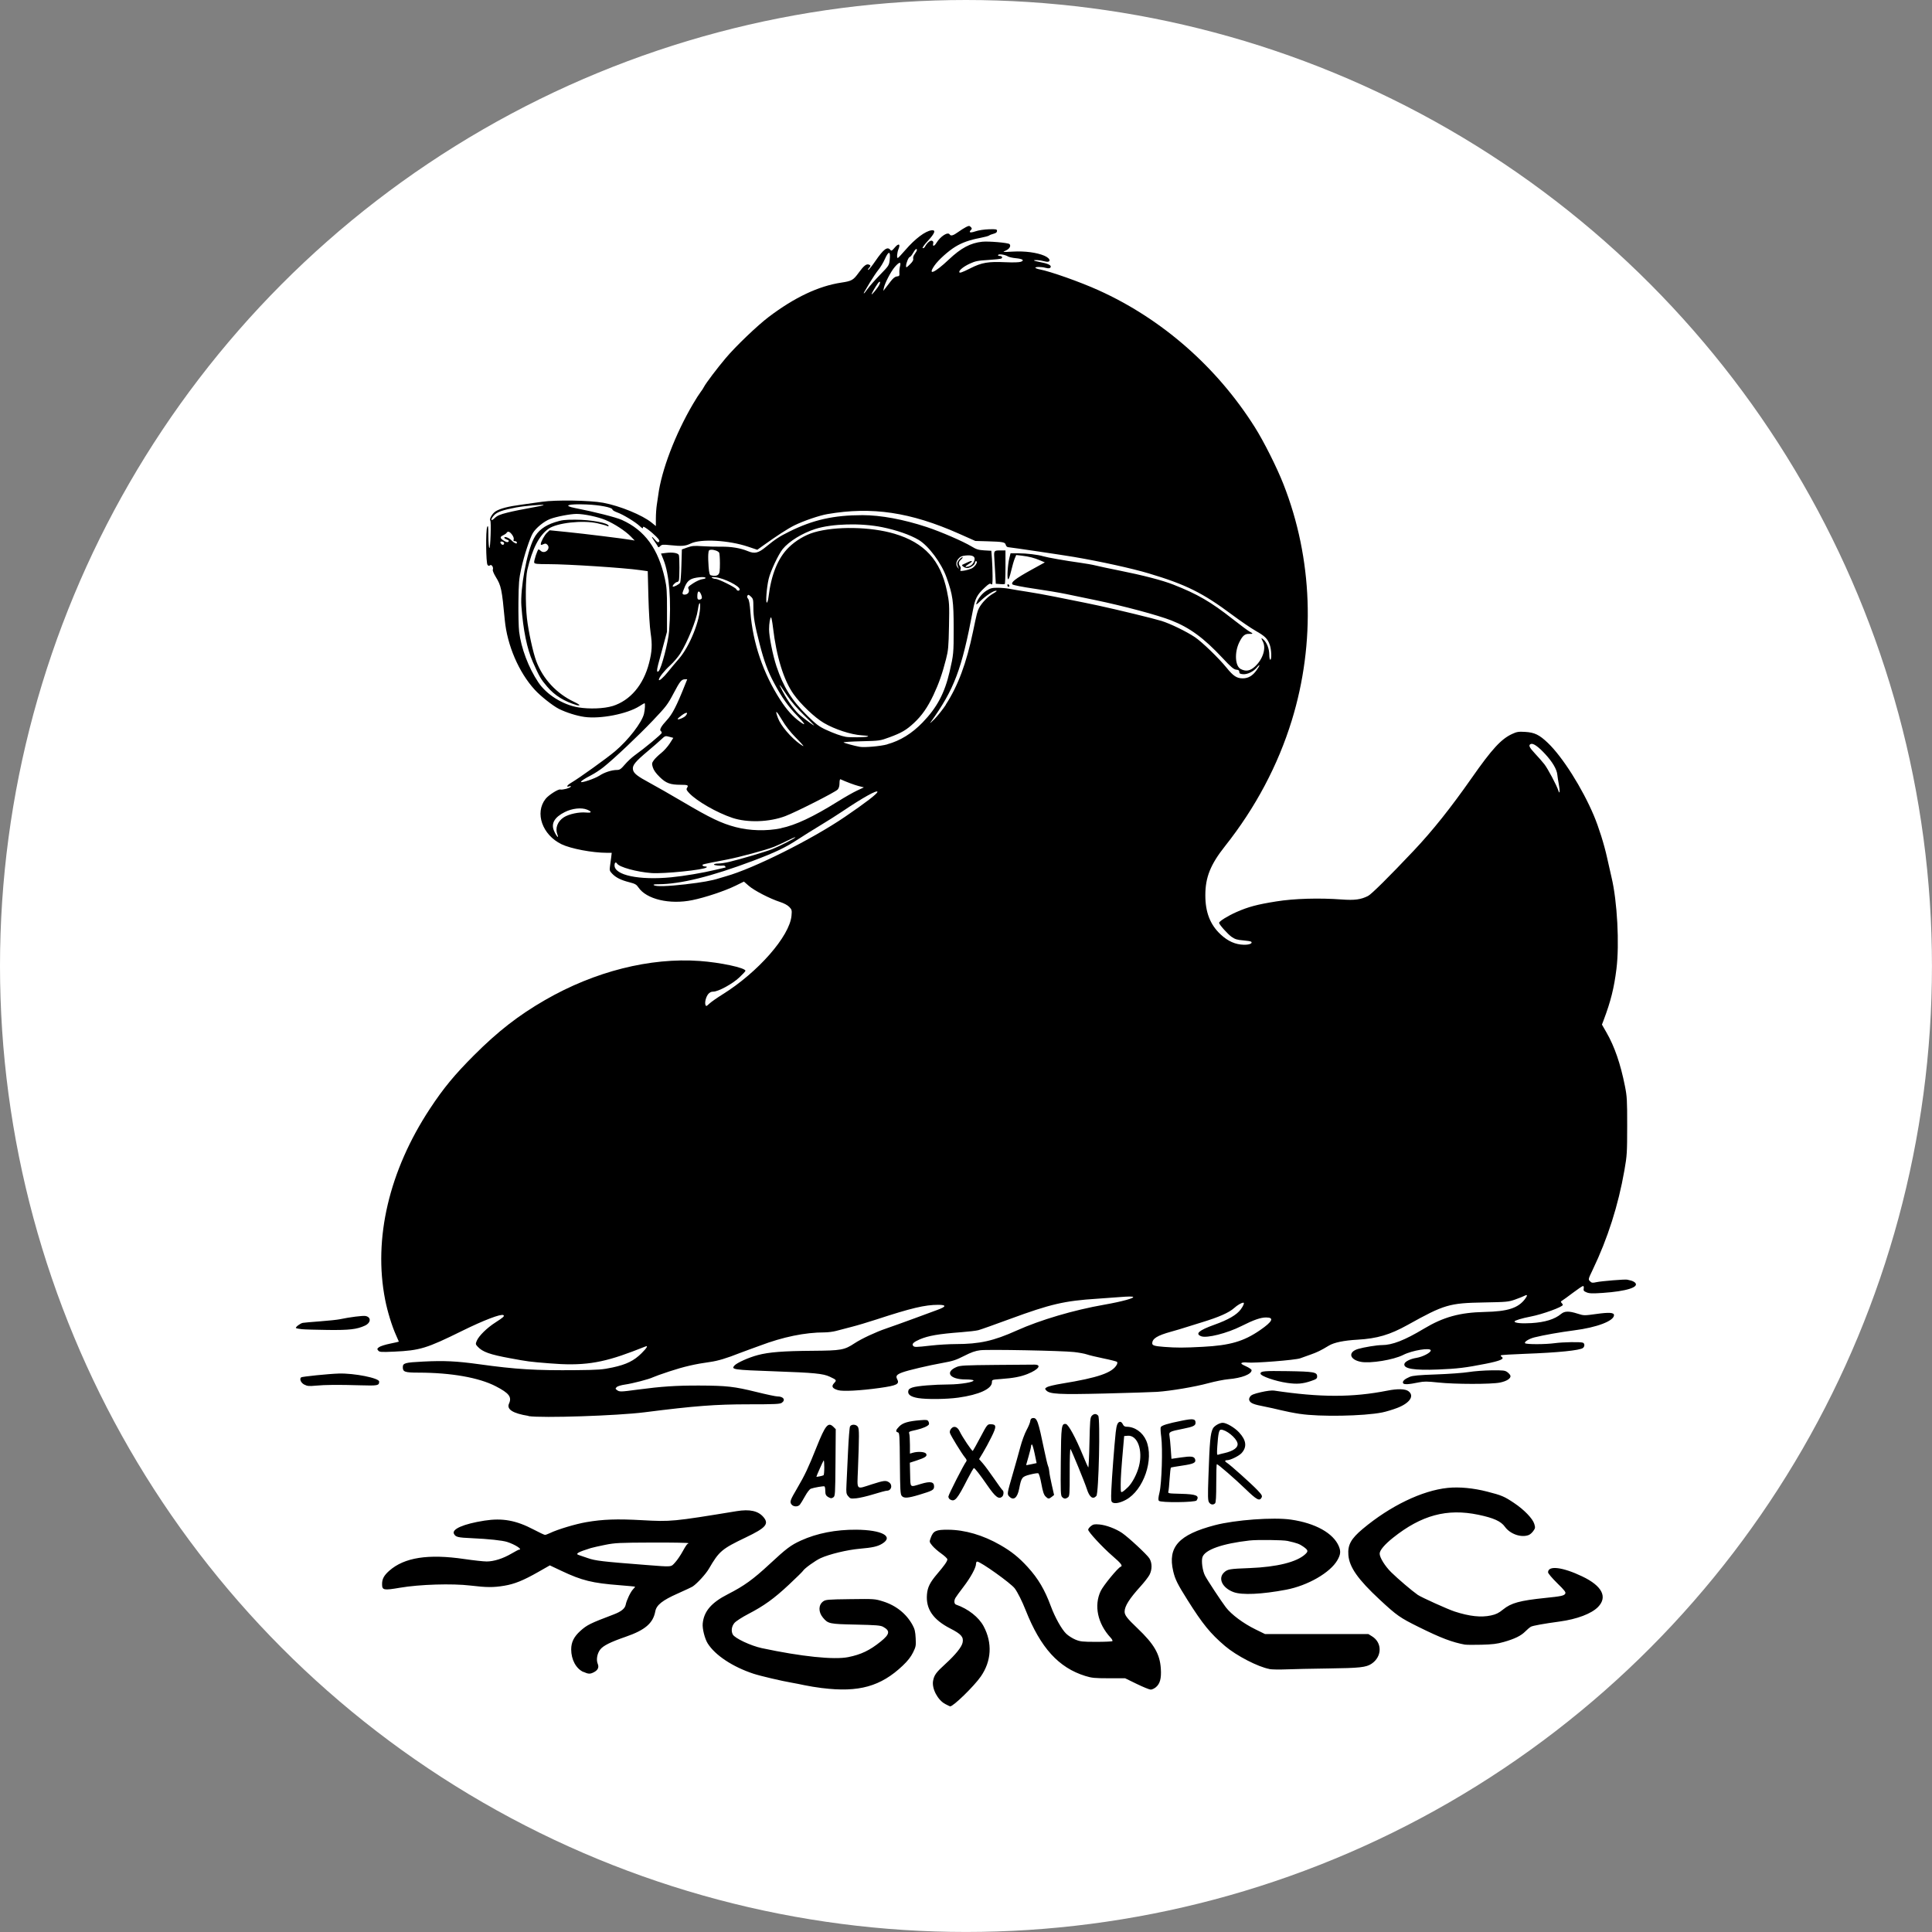
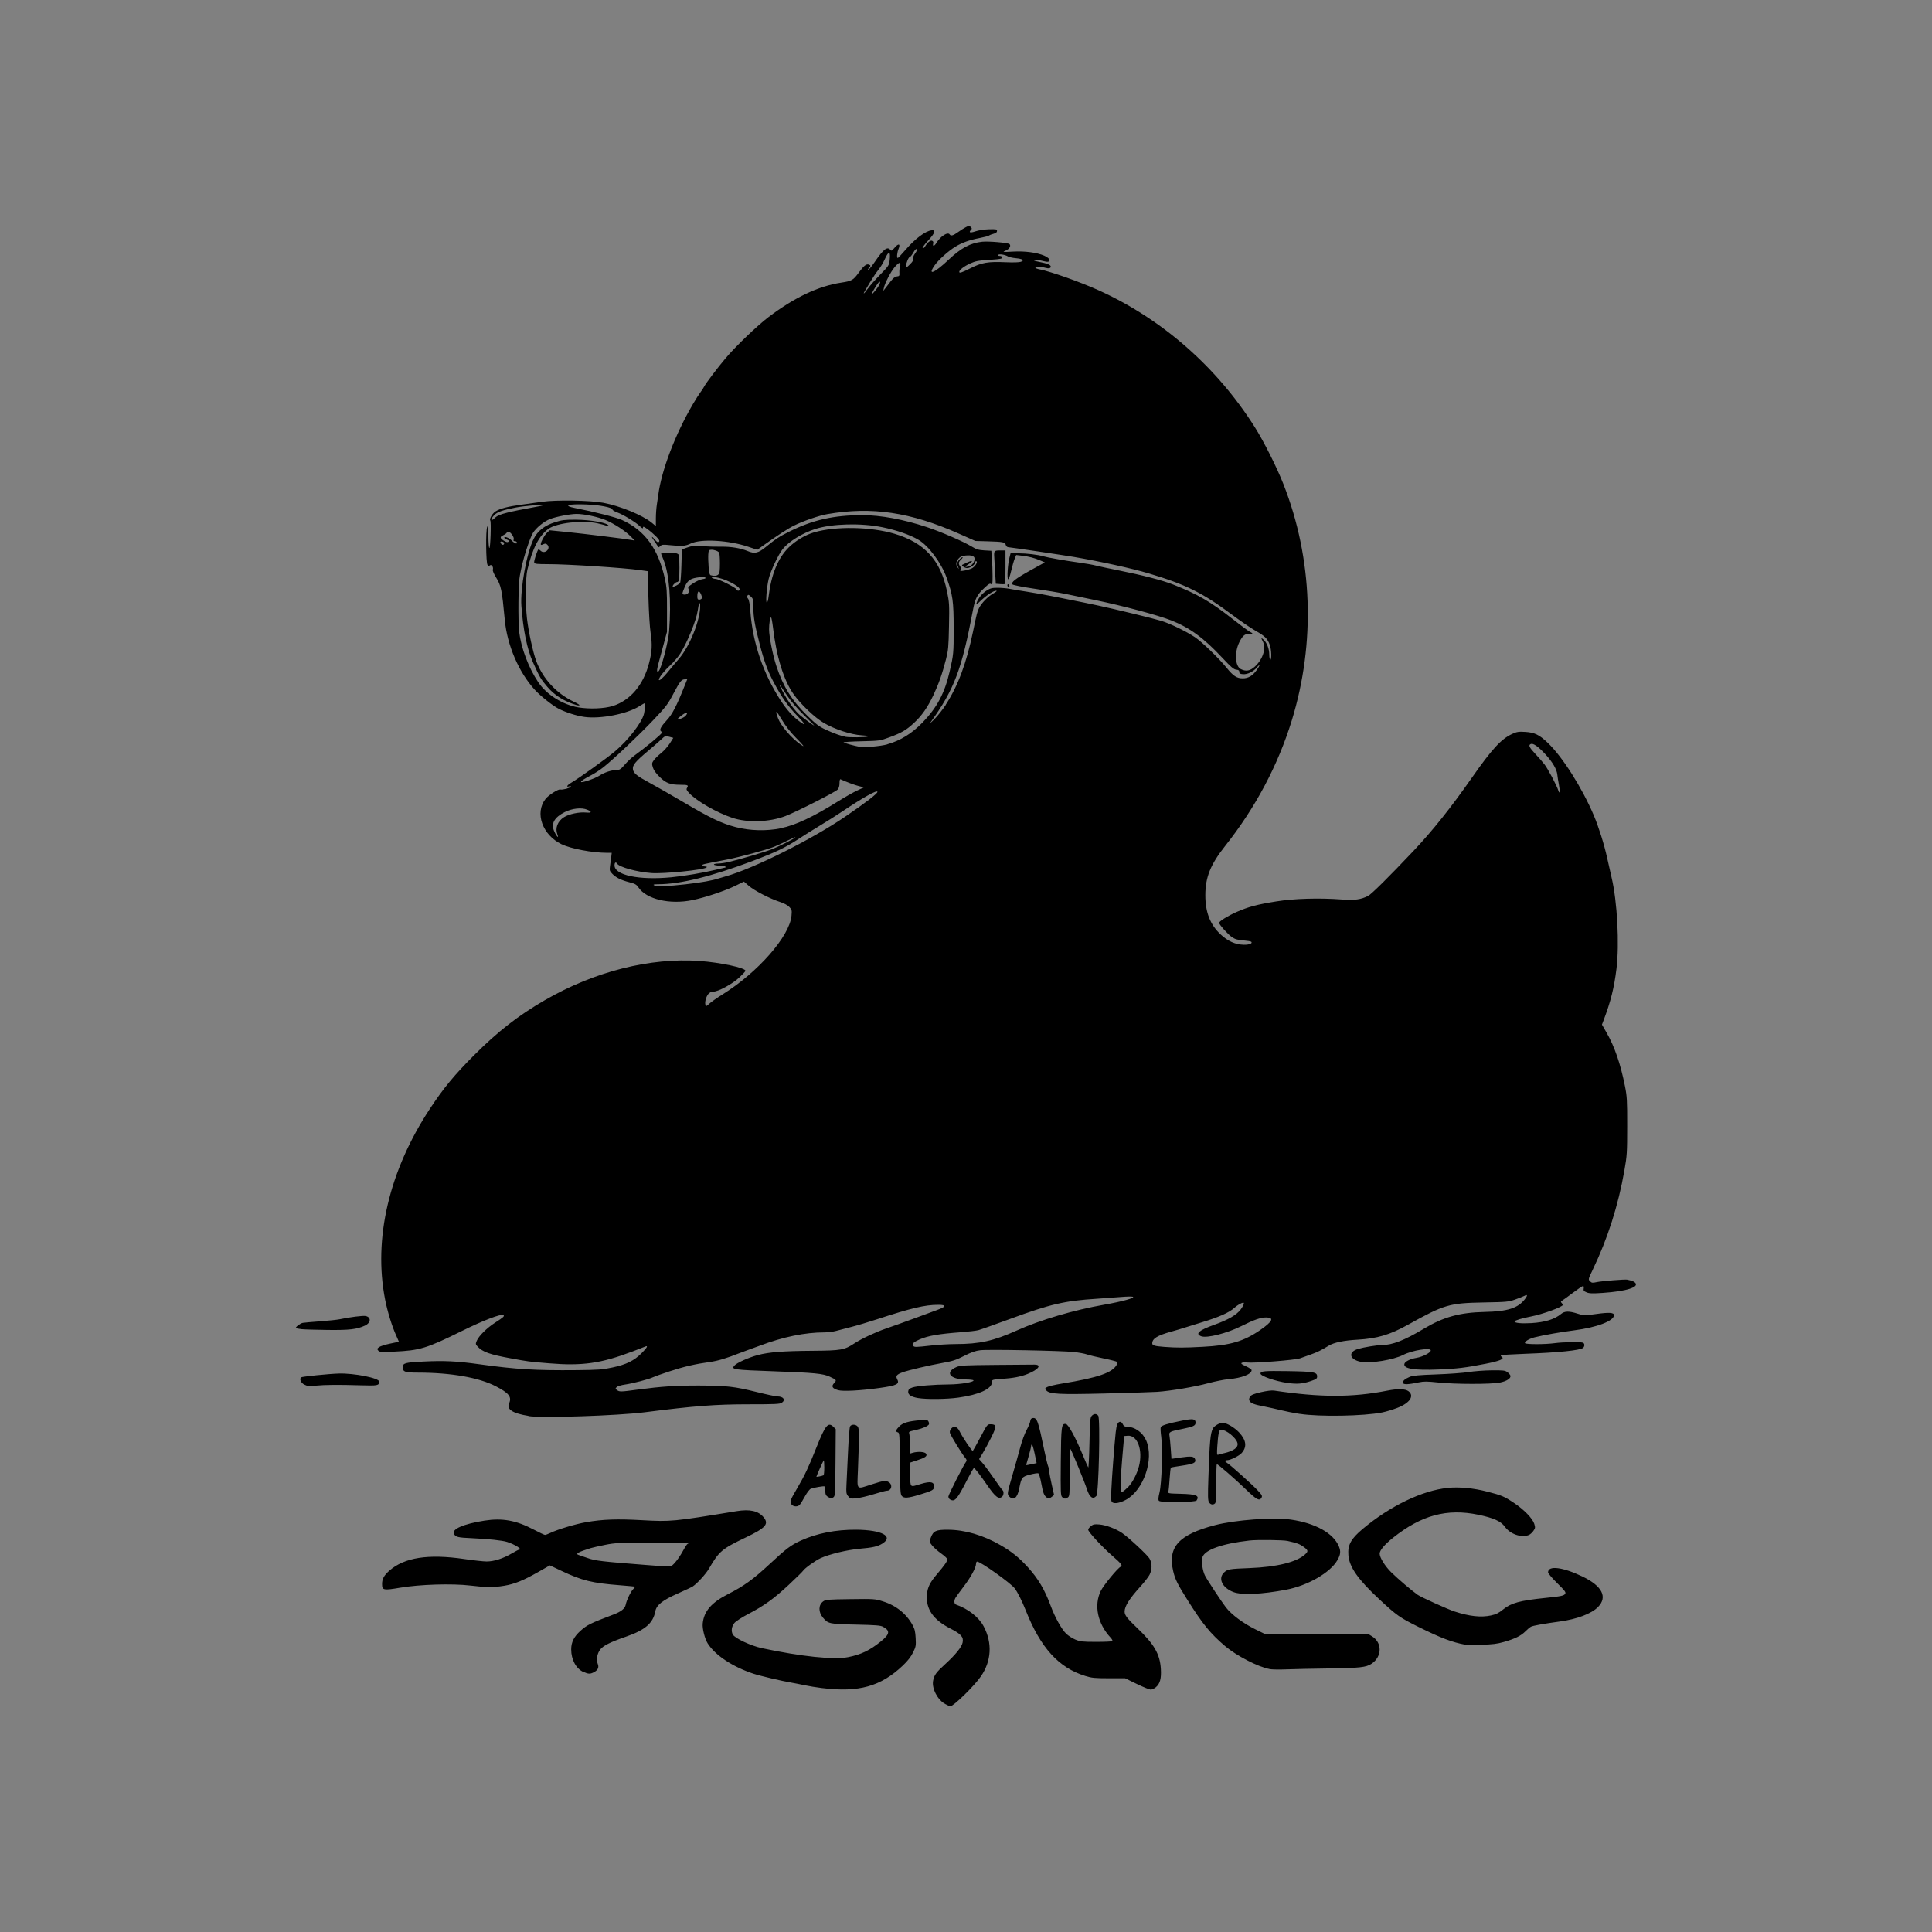
<svg xmlns="http://www.w3.org/2000/svg" xmlns:ns1="http://www.inkscape.org/namespaces/inkscape" xmlns:ns2="http://sodipodi.sourceforge.net/DTD/sodipodi-0.dtd" width="52.917mm" height="52.917mm" viewBox="0 0 52.917 52.917" version="1.1" id="svg8" ns1:version="0.92.4 (5da689c313, 2019-01-14)" ns2:docname="agnec_logo_footer.svg">
  <rect x="0" y="0" width="52.917" height="52.917" fill="#808080" stroke="none" />
  <defs id="defs2" />
  <ns2:namedview id="base" pagecolor="#ffffff" bordercolor="#666666" borderopacity="1.0" ns1:pageopacity="0.0" ns1:pageshadow="2" ns1:zoom="0.16" ns1:cx="123.71012" ns1:cy="1830.8524" ns1:document-units="mm" ns1:current-layer="layer1" showgrid="false" ns1:window-width="1920" ns1:window-height="1017" ns1:window-x="1358" ns1:window-y="-8" ns1:window-maximized="1" ns1:snap-object-midpoints="true" />
  <g ns1:label="Layer 1" ns1:groupmode="layer" id="layer1" transform="translate(-303.644,-448.038)">
-     <circle style="opacity:1;fill:#ffffff;fill-opacity:1;stroke:none;stroke-width:0.212;stroke-miterlimit:4;stroke-dasharray:none;stroke-opacity:1" id="path816" cx="330.102" cy="474.496" r="26.458" />
    <path style="fill:#000000;stroke-width:0.027" d="m 329.536,494.712 c -0.208,-0.109 -0.374,-0.425 -0.335,-0.636 0.03,-0.159 0.081,-0.23 0.335,-0.461 0.28,-0.256 0.447,-0.463 0.473,-0.585 0.033,-0.154 -0.036,-0.234 -0.335,-0.387 -0.472,-0.242 -0.673,-0.534 -0.641,-0.93 0.016,-0.201 0.082,-0.333 0.284,-0.57 0.198,-0.232 0.275,-0.343 0.275,-0.395 0,-0.023 -0.075,-0.093 -0.166,-0.158 -0.091,-0.064 -0.203,-0.162 -0.248,-0.218 -0.081,-0.101 -0.082,-0.103 -0.041,-0.214 0.069,-0.19 0.142,-0.224 0.477,-0.221 0.46,0.003 0.953,0.147 1.424,0.417 0.308,0.176 0.513,0.341 0.754,0.605 0.288,0.316 0.468,0.621 0.634,1.072 0.112,0.303 0.296,0.634 0.421,0.754 0.057,0.055 0.17,0.127 0.251,0.161 0.133,0.055 0.192,0.062 0.571,0.062 0.232,4.1e-4 0.432,-0.009 0.443,-0.02 0.011,-0.011 -0.01,-0.054 -0.048,-0.094 -0.356,-0.384 -0.462,-0.879 -0.272,-1.278 0.073,-0.153 0.473,-0.64 0.548,-0.666 0.063,-0.022 0.009,-0.093 -0.221,-0.291 -0.275,-0.237 -0.67,-0.663 -0.67,-0.723 0,-0.021 0.033,-0.065 0.074,-0.098 0.063,-0.05 0.098,-0.057 0.236,-0.045 0.18,0.016 0.451,0.118 0.62,0.234 0.181,0.125 0.682,0.591 0.747,0.695 0.077,0.125 0.078,0.306 0.002,0.451 -0.031,0.059 -0.14,0.199 -0.241,0.311 -0.311,0.343 -0.44,0.547 -0.44,0.697 0,0.096 0.069,0.186 0.347,0.45 0.463,0.441 0.619,0.71 0.645,1.113 0.017,0.266 -0.022,0.411 -0.135,0.506 -0.043,0.036 -0.107,0.066 -0.142,0.066 -0.035,0 -0.207,-0.07 -0.382,-0.155 l -0.318,-0.155 -0.445,-5.1e-4 c -0.388,-4.1e-4 -0.471,-0.008 -0.647,-0.063 -0.73,-0.226 -1.226,-0.772 -1.632,-1.798 -0.1,-0.253 -0.221,-0.493 -0.3,-0.6 -0.107,-0.143 -0.937,-0.735 -1.03,-0.735 -0.017,0 -0.031,0.027 -0.031,0.061 -2e-5,0.105 -0.147,0.375 -0.346,0.634 -0.105,0.137 -0.204,0.273 -0.219,0.302 -0.043,0.079 -0.034,0.164 0.019,0.182 0.331,0.115 0.622,0.344 0.755,0.594 0.243,0.457 0.215,0.951 -0.077,1.373 -0.185,0.267 -0.752,0.82 -0.841,0.82 -0.006,0 -0.064,-0.028 -0.129,-0.062 z m -3.369,-0.437 c -0.156,-0.019 -0.374,-0.055 -0.485,-0.079 -0.111,-0.024 -0.272,-0.056 -0.356,-0.07 -0.265,-0.045 -0.863,-0.185 -1.046,-0.246 -0.569,-0.188 -1.048,-0.505 -1.252,-0.829 -0.08,-0.127 -0.15,-0.403 -0.137,-0.542 0.032,-0.338 0.237,-0.577 0.694,-0.809 0.437,-0.223 0.686,-0.402 1.134,-0.818 0.468,-0.435 0.585,-0.523 0.864,-0.65 0.438,-0.199 0.954,-0.3 1.516,-0.296 0.703,0.006 1.033,0.184 0.708,0.383 -0.126,0.077 -0.262,0.108 -0.621,0.139 -0.337,0.03 -0.824,0.147 -1.065,0.257 -0.147,0.067 -0.447,0.284 -0.484,0.349 -0.012,0.021 -0.185,0.191 -0.385,0.378 -0.407,0.381 -0.683,0.58 -1.119,0.806 -0.163,0.085 -0.33,0.193 -0.371,0.24 -0.079,0.091 -0.098,0.222 -0.047,0.318 0.056,0.104 0.493,0.309 0.795,0.374 1.079,0.23 1.977,0.324 2.366,0.246 0.354,-0.071 0.588,-0.183 0.891,-0.427 0.251,-0.202 0.265,-0.295 0.062,-0.405 -0.069,-0.037 -0.197,-0.047 -0.744,-0.059 -0.725,-0.015 -0.759,-0.022 -0.9,-0.19 -0.129,-0.153 -0.127,-0.347 0.004,-0.444 0.068,-0.05 0.124,-0.055 0.744,-0.063 0.658,-0.009 0.675,-0.007 0.894,0.061 0.358,0.111 0.643,0.339 0.812,0.649 0.059,0.107 0.076,0.18 0.085,0.358 0.011,0.208 0.006,0.235 -0.073,0.395 -0.058,0.118 -0.145,0.229 -0.28,0.357 -0.601,0.571 -1.206,0.74 -2.205,0.616 z m -6.544,-0.442 c -0.201,-0.091 -0.334,-0.338 -0.334,-0.618 0,-0.197 0.075,-0.348 0.25,-0.506 0.183,-0.165 0.271,-0.208 0.909,-0.45 0.21,-0.079 0.314,-0.163 0.334,-0.269 0.024,-0.124 0.135,-0.356 0.205,-0.426 0.032,-0.032 0.054,-0.062 0.05,-0.067 -0.005,-0.005 -0.191,-0.022 -0.414,-0.04 -0.755,-0.058 -1.038,-0.127 -1.604,-0.395 l -0.315,-0.149 -0.316,0.18 c -0.409,0.233 -0.652,0.332 -0.935,0.378 -0.295,0.049 -0.479,0.048 -0.921,-0.005 -0.504,-0.06 -1.392,-0.033 -1.931,0.059 -0.452,0.077 -0.492,0.069 -0.492,-0.1 0,-0.141 0.052,-0.237 0.199,-0.367 0.412,-0.362 1.064,-0.464 2.053,-0.319 0.252,0.037 0.527,0.067 0.611,0.067 0.197,4.1e-4 0.448,-0.079 0.68,-0.215 0.102,-0.06 0.196,-0.109 0.209,-0.109 0.109,0 -0.113,-0.143 -0.327,-0.211 -0.132,-0.042 -0.512,-0.082 -0.957,-0.102 -0.395,-0.017 -0.452,-0.031 -0.499,-0.119 -0.069,-0.129 0.262,-0.273 0.836,-0.363 0.49,-0.076 0.866,-0.008 1.345,0.244 0.153,0.081 0.294,0.147 0.312,0.147 0.018,0 0.081,-0.023 0.139,-0.051 0.21,-0.101 0.698,-0.247 0.993,-0.298 0.45,-0.078 0.838,-0.092 1.524,-0.054 0.793,0.044 0.847,0.039 2.592,-0.247 0.362,-0.059 0.592,-0.008 0.737,0.164 0.157,0.187 0.064,0.293 -0.484,0.555 -0.657,0.314 -0.732,0.377 -1.011,0.857 -0.085,0.146 -0.318,0.401 -0.442,0.485 -0.03,0.02 -0.216,0.108 -0.415,0.196 -0.417,0.185 -0.58,0.314 -0.612,0.487 -0.059,0.323 -0.279,0.513 -0.807,0.695 -0.425,0.147 -0.621,0.245 -0.703,0.353 -0.083,0.109 -0.112,0.278 -0.067,0.388 0.041,0.098 0.006,0.174 -0.106,0.232 -0.102,0.053 -0.151,0.051 -0.287,-0.011 z m 2.515,-3.003 c 0.058,-0.063 0.152,-0.203 0.21,-0.31 0.058,-0.107 0.116,-0.195 0.128,-0.195 0.012,0 0.022,-0.009 0.022,-0.02 0,-0.011 -0.446,-0.019 -0.991,-0.017 -0.902,0.003 -1.018,0.009 -1.288,0.063 -0.163,0.033 -0.339,0.072 -0.391,0.088 -0.352,0.109 -0.437,0.158 -0.331,0.191 0.027,0.008 0.139,0.047 0.249,0.085 0.206,0.072 0.394,0.094 1.592,0.187 0.734,0.057 0.678,0.062 0.799,-0.071 z m 16.274,2.921 c -0.311,-0.057 -0.902,-0.363 -1.214,-0.628 -0.403,-0.344 -0.611,-0.598 -1.029,-1.262 -0.274,-0.435 -0.339,-0.566 -0.391,-0.788 -0.155,-0.664 0.15,-1.001 1.142,-1.261 0.554,-0.145 1.604,-0.222 2.085,-0.152 0.669,0.097 1.159,0.371 1.31,0.731 0.057,0.137 0.048,0.227 -0.041,0.381 -0.196,0.341 -0.81,0.695 -1.404,0.808 -0.666,0.126 -1.21,0.151 -1.44,0.065 -0.308,-0.115 -0.433,-0.376 -0.258,-0.539 0.096,-0.089 0.147,-0.098 0.7,-0.119 0.747,-0.029 1.29,-0.164 1.521,-0.378 0.091,-0.084 0.083,-0.114 -0.055,-0.211 -0.102,-0.072 -0.169,-0.096 -0.427,-0.154 -0.123,-0.028 -0.834,-0.036 -1.045,-0.012 -0.746,0.085 -1.22,0.253 -1.287,0.456 -0.035,0.105 0.002,0.376 0.07,0.506 0.066,0.128 0.444,0.701 0.571,0.868 0.153,0.199 0.479,0.442 0.813,0.605 l 0.259,0.127 1.416,3.1e-4 1.416,3.1e-4 0.1,0.062 c 0.284,0.175 0.276,0.559 -0.015,0.752 -0.148,0.098 -0.324,0.117 -1.178,0.128 -0.452,0.006 -0.974,0.017 -1.16,0.025 -0.185,0.008 -0.392,0.004 -0.459,-0.008 z m 5.367,-0.665 c -0.357,-0.065 -0.664,-0.181 -1.276,-0.484 -0.515,-0.255 -0.601,-0.315 -1.07,-0.751 -0.595,-0.553 -0.83,-0.888 -0.857,-1.218 -0.022,-0.28 0.07,-0.448 0.393,-0.719 0.752,-0.629 1.628,-1.052 2.329,-1.123 0.314,-0.032 0.706,0.005 1.084,0.103 0.394,0.101 0.462,0.13 0.73,0.309 0.275,0.183 0.512,0.428 0.556,0.575 0.03,0.1 0.028,0.118 -0.028,0.195 -0.033,0.047 -0.09,0.097 -0.127,0.11 -0.206,0.078 -0.506,-0.027 -0.65,-0.227 -0.109,-0.152 -0.307,-0.241 -0.726,-0.329 -0.86,-0.179 -1.56,0.01 -2.337,0.629 -0.233,0.186 -0.368,0.346 -0.367,0.437 3e-4,0.107 0.148,0.344 0.317,0.51 0.184,0.181 0.569,0.509 0.726,0.618 0.096,0.067 0.818,0.393 1.006,0.455 0.411,0.134 0.727,0.168 1,0.109 0.139,-0.03 0.21,-0.065 0.331,-0.163 0.219,-0.179 0.46,-0.245 1.151,-0.316 0.439,-0.045 0.517,-0.061 0.55,-0.115 0.025,-0.04 -0.007,-0.084 -0.22,-0.292 -0.137,-0.135 -0.249,-0.267 -0.249,-0.295 0,-0.194 0.398,-0.146 0.939,0.113 0.541,0.259 0.697,0.561 0.431,0.835 -0.18,0.185 -0.576,0.335 -1.056,0.4 -0.428,0.058 -0.727,0.112 -0.782,0.141 -0.032,0.017 -0.101,0.075 -0.154,0.129 -0.117,0.119 -0.289,0.204 -0.592,0.29 -0.181,0.052 -0.309,0.067 -0.607,0.075 -0.208,0.005 -0.408,0.004 -0.445,-0.003 z m -18.458,-3.844 c -0.05,-0.071 -0.035,-0.114 0.156,-0.439 0.21,-0.358 0.308,-0.564 0.53,-1.122 0.245,-0.614 0.321,-0.705 0.467,-0.559 l 0.061,0.061 -0.007,0.916 c -0.007,0.879 -0.009,0.918 -0.061,0.952 -0.043,0.029 -0.066,0.029 -0.116,0.003 -0.086,-0.045 -0.102,-0.076 -0.103,-0.192 -2e-4,-0.055 -0.01,-0.105 -0.021,-0.112 -0.024,-0.014 -0.29,0.032 -0.375,0.064 -0.033,0.013 -0.103,0.103 -0.159,0.206 -0.056,0.101 -0.119,0.205 -0.141,0.231 -0.056,0.066 -0.181,0.06 -0.231,-0.01 z m 0.88,-0.797 c 0.011,-0.007 0.02,-0.104 0.02,-0.217 0,-0.113 -0.007,-0.198 -0.017,-0.189 -0.016,0.016 -0.199,0.427 -0.199,0.446 0,0.011 0.167,-0.023 0.196,-0.04 z m 10.557,0.74 c -0.031,-0.05 -0.034,-0.172 -0.016,-0.681 0.034,-0.992 0.053,-1.2 0.122,-1.338 0.037,-0.073 0.184,-0.159 0.271,-0.158 0.102,5.1e-4 0.324,0.131 0.446,0.262 0.201,0.216 0.223,0.401 0.068,0.57 -0.07,0.076 -0.303,0.191 -0.389,0.192 -0.075,3.1e-4 -0.078,0.031 -0.006,0.075 0.092,0.057 0.678,0.583 0.83,0.744 0.123,0.13 0.139,0.159 0.114,0.206 -0.056,0.104 -0.133,0.062 -0.442,-0.237 -0.282,-0.273 -0.751,-0.68 -0.784,-0.68 -0.008,0 -0.015,0.234 -0.015,0.521 0,0.369 -0.009,0.53 -0.032,0.553 -0.051,0.051 -0.125,0.038 -0.166,-0.028 z m 0.407,-1.343 c 0.27,-0.061 0.403,-0.16 0.373,-0.28 -0.036,-0.144 -0.31,-0.366 -0.453,-0.366 -0.052,0 -0.076,0.11 -0.099,0.452 -0.014,0.21 -0.011,0.248 0.021,0.235 0.021,-0.008 0.092,-0.027 0.158,-0.042 z m -3.048,1.349 c -0.042,-0.025 -0.045,-0.064 -0.033,-0.357 0.015,-0.341 0.08,-1.197 0.119,-1.564 0.023,-0.211 0.057,-0.289 0.126,-0.289 0.021,0 0.052,0.03 0.069,0.067 0.021,0.047 0.052,0.068 0.101,0.068 0.227,5.1e-4 0.442,0.152 0.54,0.38 0.22,0.51 -0.071,1.358 -0.556,1.621 -0.155,0.084 -0.301,0.114 -0.366,0.074 z m 0.427,-0.424 c 0.118,-0.121 0.24,-0.355 0.295,-0.565 0.115,-0.443 -0.038,-0.861 -0.307,-0.839 l -0.097,0.008 -0.018,0.202 c -0.061,0.691 -0.077,0.928 -0.077,1.127 3.1e-4,0.214 0.002,0.222 0.053,0.195 0.029,-0.016 0.097,-0.074 0.151,-0.129 z m 0.843,0.379 c -0.023,-0.028 -0.019,-0.085 0.016,-0.231 0.061,-0.252 0.09,-1.203 0.047,-1.522 -0.017,-0.122 -0.023,-0.24 -0.014,-0.263 0.019,-0.049 0.188,-0.102 0.58,-0.18 0.308,-0.062 0.374,-0.052 0.374,0.058 0,0.078 -0.064,0.109 -0.342,0.164 -0.37,0.073 -0.392,0.085 -0.372,0.193 0.009,0.048 0.025,0.21 0.035,0.359 l 0.019,0.271 0.255,-0.037 c 0.288,-0.042 0.367,-0.031 0.393,0.05 0.029,0.093 -0.037,0.126 -0.349,0.172 -0.162,0.024 -0.303,0.048 -0.313,0.055 -0.01,0.006 -0.026,0.142 -0.036,0.302 -0.01,0.16 -0.025,0.317 -0.034,0.349 -0.016,0.057 -0.009,0.058 0.346,0.067 0.42,0.011 0.511,0.05 0.427,0.182 -0.035,0.055 -0.987,0.065 -1.032,0.01 z m -5.72,-0.037 c -0.026,-0.015 -0.047,-0.051 -0.047,-0.08 0,-0.049 0.425,-0.884 0.489,-0.961 0.021,-0.026 0.011,-0.055 -0.037,-0.113 -0.085,-0.102 -0.387,-0.594 -0.409,-0.667 -0.011,-0.036 10e-4,-0.08 0.033,-0.119 0.07,-0.086 0.169,-0.057 0.228,0.065 0.078,0.164 0.346,0.562 0.365,0.544 0.01,-0.01 0.104,-0.178 0.208,-0.374 0.185,-0.35 0.191,-0.356 0.28,-0.356 0.163,0 0.167,0.06 0.022,0.351 -0.07,0.142 -0.175,0.336 -0.233,0.431 l -0.105,0.173 0.102,0.116 c 0.056,0.064 0.195,0.252 0.309,0.418 0.114,0.167 0.219,0.31 0.233,0.319 0.036,0.022 0.032,0.13 -0.007,0.169 -0.092,0.092 -0.187,0.022 -0.412,-0.305 -0.194,-0.282 -0.342,-0.472 -0.366,-0.472 -0.012,0 -0.091,0.137 -0.176,0.303 -0.284,0.557 -0.348,0.632 -0.477,0.557 z m -2.793,-0.091 c -0.052,-0.066 -0.056,-0.098 -0.045,-0.32 0.007,-0.136 0.026,-0.538 0.042,-0.894 0.016,-0.356 0.041,-0.669 0.055,-0.695 0.037,-0.07 0.175,-0.062 0.217,0.013 0.036,0.064 0.036,0.226 -1e-5,1.173 -0.022,0.58 -0.061,0.539 0.384,0.397 0.331,-0.106 0.383,-0.111 0.469,-0.052 0.104,0.073 0.064,0.228 -0.06,0.228 -0.03,0 -0.195,0.044 -0.365,0.097 -0.171,0.053 -0.384,0.103 -0.474,0.111 -0.154,0.014 -0.167,0.01 -0.222,-0.059 z m 4.416,0.011 c -0.067,-0.067 -0.066,-0.071 0.101,-0.646 0.067,-0.23 0.157,-0.551 0.2,-0.713 0.043,-0.162 0.12,-0.37 0.17,-0.462 0.051,-0.092 0.096,-0.202 0.101,-0.244 0.006,-0.053 0.026,-0.079 0.064,-0.085 0.122,-0.017 0.152,0.067 0.324,0.898 0.04,0.193 0.085,0.381 0.101,0.418 0.016,0.037 0.03,0.105 0.033,0.151 0.002,0.046 0.033,0.208 0.068,0.361 l 0.063,0.278 -0.062,0.05 c -0.08,0.064 -0.1,0.063 -0.173,-0.011 -0.045,-0.045 -0.074,-0.132 -0.112,-0.34 -0.031,-0.169 -0.066,-0.285 -0.087,-0.293 -0.02,-0.008 -0.123,0.009 -0.228,0.036 -0.218,0.057 -0.233,0.076 -0.294,0.386 -0.049,0.252 -0.152,0.334 -0.27,0.216 z m 0.616,-0.889 0.131,-0.028 -0.053,-0.255 c -0.029,-0.14 -0.063,-0.255 -0.076,-0.255 -0.012,0 -0.023,0.021 -0.023,0.047 -3.1e-4,0.026 -0.031,0.15 -0.067,0.275 -0.037,0.125 -0.067,0.232 -0.067,0.236 0,0.012 0.013,0.011 0.155,-0.02 z m 0.829,0.901 c -0.04,-0.04 -0.043,-0.14 -0.036,-0.964 0.009,-0.985 0.018,-1.053 0.139,-1.036 0.07,0.01 0.267,0.373 0.467,0.858 0.07,0.171 0.136,0.32 0.146,0.332 0.01,0.012 0.025,-0.289 0.033,-0.669 0.013,-0.609 0.02,-0.697 0.062,-0.743 0.059,-0.065 0.127,-0.067 0.178,-0.005 0.06,0.073 0.014,2.128 -0.05,2.197 -0.097,0.107 -0.189,0.039 -0.263,-0.195 -0.058,-0.182 -0.417,-1.056 -0.447,-1.089 -0.012,-0.013 -0.022,0.271 -0.021,0.632 9.1e-4,0.602 -0.003,0.658 -0.048,0.691 -0.065,0.047 -0.106,0.045 -0.16,-0.009 z m -4.392,-0.031 c -0.038,-0.043 -0.045,-0.155 -0.051,-0.888 -0.006,-0.78 -0.01,-0.841 -0.055,-0.852 -0.071,-0.018 -0.059,-0.066 0.04,-0.165 0.098,-0.098 0.251,-0.142 0.577,-0.168 0.172,-0.014 0.196,-0.01 0.221,0.037 0.015,0.029 0.02,0.065 0.01,0.081 -0.03,0.046 -0.17,0.107 -0.329,0.144 -0.229,0.052 -0.223,0.049 -0.206,0.115 0.009,0.033 0.016,0.168 0.017,0.299 l 4.1e-4,0.239 0.074,-0.022 c 0.141,-0.042 0.335,-0.029 0.368,0.024 0.041,0.066 -0.021,0.109 -0.26,0.187 l -0.185,0.06 0.008,0.325 c 0.01,0.371 -0.017,0.349 0.298,0.255 0.257,-0.077 0.358,-0.057 0.358,0.069 0,0.097 -0.038,0.118 -0.406,0.229 -0.312,0.094 -0.418,0.101 -0.479,0.033 z m -10.226,-2.191 c -0.424,-0.067 -0.603,-0.18 -0.531,-0.337 0.082,-0.181 0.003,-0.285 -0.362,-0.474 -0.459,-0.238 -1.223,-0.373 -2.12,-0.374 -0.37,-4.1e-4 -0.427,-0.02 -0.427,-0.147 0,-0.115 0.058,-0.131 0.561,-0.156 0.569,-0.029 0.915,-0.012 1.529,0.073 1.016,0.141 1.542,0.173 2.67,0.162 0.603,-0.006 0.708,-0.014 0.988,-0.074 0.376,-0.081 0.584,-0.183 0.792,-0.39 0.149,-0.148 0.188,-0.219 0.101,-0.182 -0.026,0.011 -0.184,0.072 -0.352,0.136 -0.861,0.326 -1.373,0.399 -2.285,0.323 -0.566,-0.047 -0.551,-0.045 -1.065,-0.139 -0.555,-0.102 -0.753,-0.172 -0.887,-0.316 -0.06,-0.064 -0.062,-0.075 -0.028,-0.158 0.056,-0.136 0.279,-0.357 0.513,-0.506 0.221,-0.142 0.257,-0.176 0.217,-0.201 -0.066,-0.041 -0.545,0.143 -1.136,0.435 -0.966,0.477 -1.15,0.533 -1.853,0.565 -0.36,0.016 -0.403,0.013 -0.438,-0.029 -0.035,-0.042 -0.032,-0.052 0.023,-0.094 0.034,-0.026 0.17,-0.069 0.302,-0.096 0.132,-0.027 0.24,-0.051 0.24,-0.055 0,-0.003 -0.035,-0.084 -0.078,-0.178 -0.112,-0.249 -0.235,-0.648 -0.298,-0.971 -0.328,-1.672 0.108,-3.531 1.226,-5.229 0.372,-0.565 0.675,-0.932 1.213,-1.47 0.654,-0.654 1.212,-1.087 1.939,-1.507 1.36,-0.785 2.877,-1.168 4.237,-1.071 0.564,0.04 1.254,0.188 1.254,0.269 0,0.014 -0.077,0.097 -0.171,0.185 -0.191,0.178 -0.573,0.386 -0.711,0.386 -0.059,0 -0.101,0.021 -0.14,0.07 -0.062,0.079 -0.099,0.23 -0.072,0.298 0.015,0.039 0.03,0.033 0.104,-0.038 0.048,-0.046 0.208,-0.158 0.357,-0.251 0.976,-0.607 1.843,-1.596 1.894,-2.158 0.014,-0.151 0.009,-0.168 -0.061,-0.241 -0.046,-0.048 -0.145,-0.101 -0.253,-0.136 -0.276,-0.089 -0.707,-0.312 -0.855,-0.441 l -0.134,-0.117 -0.228,0.112 c -0.297,0.145 -0.829,0.323 -1.186,0.396 -0.621,0.127 -1.258,-0.024 -1.477,-0.35 -0.052,-0.078 -0.091,-0.1 -0.248,-0.14 -0.228,-0.058 -0.369,-0.128 -0.47,-0.235 -0.069,-0.072 -0.075,-0.094 -0.06,-0.198 0.01,-0.064 0.024,-0.174 0.033,-0.245 l 0.015,-0.128 -0.131,-3.1e-4 c -0.402,-6.1e-4 -0.989,-0.112 -1.244,-0.235 -0.527,-0.256 -0.739,-0.858 -0.437,-1.242 0.081,-0.103 0.345,-0.272 0.402,-0.257 0.061,0.016 0.263,-0.038 0.287,-0.076 0.012,-0.019 -0.001,-0.023 -0.039,-0.011 -0.098,0.031 -0.063,-0.031 0.057,-0.101 0.216,-0.127 0.967,-0.665 1.195,-0.858 0.367,-0.309 0.738,-0.791 0.794,-1.029 0.028,-0.12 0.036,-0.289 0.015,-0.289 -0.007,0 -0.07,0.037 -0.141,0.082 -0.336,0.213 -1.065,0.355 -1.505,0.294 -0.212,-0.029 -0.504,-0.122 -0.701,-0.221 -0.167,-0.085 -0.5,-0.348 -0.66,-0.523 -0.437,-0.477 -0.756,-1.22 -0.821,-1.911 -0.079,-0.841 -0.099,-0.94 -0.246,-1.178 -0.055,-0.089 -0.091,-0.177 -0.082,-0.2 0.025,-0.064 -0.034,-0.155 -0.077,-0.12 -0.026,0.021 -0.044,0.019 -0.067,-0.01 -0.045,-0.054 -0.053,-0.948 -0.01,-1.041 0.026,-0.056 0.032,-0.013 0.033,0.248 9.1e-4,0.173 0.013,0.322 0.026,0.33 0.029,0.018 0.055,-0.714 0.026,-0.754 -0.032,-0.045 0.057,-0.197 0.149,-0.253 0.122,-0.075 0.34,-0.132 0.678,-0.177 0.163,-0.022 0.43,-0.059 0.593,-0.083 0.38,-0.055 1.308,-0.04 1.672,0.027 0.457,0.085 1.076,0.338 1.328,0.545 l 0.115,0.094 2.1e-4,-0.211 c 10e-5,-0.116 0.012,-0.284 0.026,-0.373 0.014,-0.089 0.032,-0.207 0.039,-0.263 0.086,-0.674 0.463,-1.665 0.95,-2.494 0.08,-0.137 0.173,-0.282 0.206,-0.324 0.033,-0.041 0.077,-0.109 0.098,-0.15 0.049,-0.097 0.364,-0.514 0.596,-0.788 0.272,-0.323 0.866,-0.891 1.175,-1.125 0.709,-0.536 1.365,-0.847 1.991,-0.941 0.285,-0.043 0.326,-0.067 0.473,-0.269 0.142,-0.195 0.212,-0.251 0.282,-0.224 0.053,0.021 0.053,0.035 -0.002,0.096 -0.025,0.027 -0.032,0.049 -0.016,0.049 0.015,0 0.102,-0.108 0.193,-0.241 0.224,-0.327 0.329,-0.406 0.409,-0.31 0.031,0.038 0.045,0.031 0.12,-0.058 0.106,-0.127 0.166,-0.108 0.107,0.034 -0.042,0.101 -0.054,0.253 -0.02,0.249 0.011,-10e-4 0.104,-0.1 0.206,-0.218 0.267,-0.31 0.549,-0.522 0.72,-0.541 0.122,-0.014 0.09,0.081 -0.097,0.283 -0.105,0.113 -0.166,0.199 -0.147,0.205 0.018,0.006 0.044,-0.009 0.058,-0.033 0.063,-0.112 0.149,-0.187 0.196,-0.169 0.032,0.012 0.043,0.037 0.034,0.072 -0.024,0.092 0.028,0.085 0.087,-0.012 0.115,-0.186 0.315,-0.313 0.365,-0.231 0.03,0.048 0.098,0.029 0.226,-0.064 0.069,-0.05 0.166,-0.112 0.216,-0.137 0.083,-0.042 0.095,-0.043 0.134,-0.004 0.033,0.033 0.036,0.05 0.01,0.075 -0.077,0.077 -0.031,0.094 0.117,0.044 0.088,-0.03 0.241,-0.053 0.371,-0.057 0.202,-0.005 0.221,-0.002 0.221,0.046 0,0.037 -0.027,0.059 -0.094,0.077 -0.052,0.013 -0.108,0.035 -0.124,0.049 -0.016,0.013 -0.127,0.043 -0.247,0.066 -0.288,0.055 -0.49,0.126 -0.676,0.24 -0.194,0.118 -0.468,0.365 -0.572,0.516 -0.199,0.289 0.002,0.205 0.392,-0.164 0.335,-0.317 0.594,-0.455 0.917,-0.489 0.175,-0.018 0.709,0.028 0.746,0.065 0.049,0.049 -0.002,0.135 -0.106,0.179 -0.097,0.041 -0.09,0.042 0.21,0.026 0.319,-0.017 0.64,0.025 0.847,0.112 0.198,0.083 0.193,0.212 -0.006,0.152 -0.104,-0.031 -0.296,-0.044 -0.27,-0.018 0.007,0.007 0.079,0.026 0.16,0.041 0.19,0.035 0.295,0.079 0.295,0.122 0,0.049 -0.054,0.062 -0.148,0.035 -0.106,-0.03 -0.291,-0.029 -0.272,10e-4 0.008,0.013 0.059,0.032 0.113,0.042 0.296,0.056 1.111,0.344 1.615,0.572 1.738,0.785 3.241,2.102 4.282,3.752 0.246,0.39 0.601,1.096 0.782,1.557 0.803,2.039 0.885,4.343 0.23,6.473 -0.378,1.229 -0.995,2.392 -1.828,3.443 -0.399,0.503 -0.54,0.854 -0.54,1.345 -7.1e-4,0.465 0.132,0.806 0.416,1.072 0.202,0.189 0.407,0.28 0.641,0.285 0.147,0.003 0.245,-0.038 0.2,-0.083 -0.011,-0.011 -0.111,-0.028 -0.222,-0.037 -0.163,-0.013 -0.223,-0.032 -0.314,-0.095 -0.107,-0.075 -0.344,-0.34 -0.344,-0.385 0,-0.043 0.24,-0.192 0.476,-0.296 0.325,-0.143 0.564,-0.207 1.09,-0.291 0.491,-0.079 1.174,-0.099 1.793,-0.053 0.351,0.026 0.524,0.003 0.721,-0.097 0.092,-0.046 0.583,-0.533 1.247,-1.236 0.521,-0.552 1.01,-1.165 1.593,-1.997 0.556,-0.795 0.808,-1.068 1.111,-1.206 0.126,-0.058 0.174,-0.065 0.352,-0.054 0.257,0.015 0.387,0.078 0.621,0.301 0.4,0.381 0.941,1.235 1.258,1.985 0.136,0.322 0.284,0.792 0.365,1.16 0.044,0.2 0.099,0.443 0.122,0.539 0.156,0.65 0.219,1.826 0.134,2.508 -0.065,0.523 -0.156,0.886 -0.351,1.403 l -0.046,0.121 0.124,0.216 c 0.221,0.384 0.384,0.856 0.506,1.47 0.056,0.281 0.062,0.383 0.061,1.092 -6.1e-4,0.735 -0.005,0.808 -0.076,1.214 -0.168,0.96 -0.458,1.868 -0.867,2.72 -0.126,0.263 -0.127,0.266 -0.075,0.318 0.046,0.046 0.067,0.049 0.179,0.024 0.131,-0.029 0.789,-0.082 0.839,-0.068 0.016,0.005 0.061,0.015 0.101,0.024 0.04,0.009 0.092,0.035 0.116,0.059 0.122,0.122 -0.238,0.236 -0.888,0.28 -0.282,0.019 -0.367,0.016 -0.441,-0.015 -0.077,-0.032 -0.09,-0.049 -0.079,-0.106 0.008,-0.041 5.1e-4,-0.068 -0.019,-0.068 -0.017,0 -0.142,0.084 -0.277,0.186 -0.135,0.102 -0.268,0.199 -0.295,0.214 -0.039,0.022 -0.043,0.035 -0.015,0.062 0.018,0.019 0.034,0.043 0.034,0.055 0,0.055 -0.557,0.258 -0.877,0.319 -0.241,0.046 -0.445,0.108 -0.445,0.135 0,0.043 0.192,0.061 0.461,0.045 0.374,-0.023 0.639,-0.105 0.815,-0.252 0.096,-0.08 0.216,-0.082 0.45,-0.007 0.173,0.055 0.18,0.055 0.514,0.009 0.352,-0.049 0.484,-0.04 0.484,0.032 0,0.158 -0.469,0.337 -1.089,0.416 -0.379,0.049 -0.838,0.13 -1.087,0.192 -0.152,0.038 -0.294,0.126 -0.259,0.161 0.035,0.035 0.555,0.034 0.816,-0.002 0.224,-0.03 0.7,-0.038 0.766,-0.013 0.053,0.02 0.055,0.101 0.004,0.144 -0.081,0.067 -0.681,0.128 -1.588,0.161 -0.353,0.013 -0.65,0.031 -0.66,0.041 -0.01,0.01 -3e-4,0.029 0.021,0.043 0.087,0.054 -0.046,0.111 -0.436,0.188 -0.55,0.109 -0.783,0.137 -1.305,0.158 -0.658,0.026 -0.95,-0.021 -0.925,-0.151 0.013,-0.066 0.159,-0.14 0.332,-0.168 0.17,-0.028 0.391,-0.142 0.391,-0.203 0,-0.086 -0.508,-0.004 -0.756,0.123 -0.265,0.135 -0.897,0.238 -1.157,0.189 -0.314,-0.06 -0.361,-0.268 -0.079,-0.353 0.157,-0.047 0.517,-0.106 0.65,-0.106 0.288,0 0.622,-0.13 1.154,-0.449 0.536,-0.321 0.982,-0.444 1.666,-0.459 0.628,-0.013 0.912,-0.104 1.101,-0.351 0.079,-0.104 0.073,-0.137 -0.016,-0.089 -0.033,0.018 -0.146,0.062 -0.252,0.1 -0.181,0.064 -0.232,0.069 -0.853,0.08 -0.953,0.017 -1.085,0.056 -2.09,0.615 -0.489,0.272 -0.837,0.374 -1.376,0.405 -0.371,0.021 -0.642,0.077 -0.782,0.162 -0.215,0.131 -0.327,0.185 -0.499,0.245 -0.096,0.034 -0.226,0.08 -0.288,0.103 -0.128,0.048 -1.274,0.138 -1.452,0.115 -0.06,-0.008 -0.126,-0.003 -0.148,0.01 -0.03,0.018 -10e-4,0.041 0.115,0.093 0.085,0.038 0.155,0.086 0.155,0.107 0,0.111 -0.271,0.216 -0.634,0.247 -0.119,0.01 -0.367,0.06 -0.553,0.11 -0.362,0.099 -1.03,0.212 -1.403,0.237 -0.126,0.008 -0.766,0.029 -1.423,0.045 -1.27,0.031 -1.52,0.018 -1.613,-0.086 -0.04,-0.044 -0.038,-0.051 0.02,-0.088 0.035,-0.022 0.221,-0.067 0.414,-0.098 0.99,-0.161 1.381,-0.297 1.5,-0.519 0.016,-0.029 0.018,-0.063 0.006,-0.076 -0.013,-0.012 -0.179,-0.055 -0.371,-0.094 -0.191,-0.039 -0.397,-0.089 -0.456,-0.11 -0.059,-0.021 -0.218,-0.05 -0.353,-0.065 -0.337,-0.037 -2.346,-0.076 -2.566,-0.049 -0.134,0.016 -0.245,0.055 -0.441,0.155 -0.219,0.112 -0.314,0.143 -0.584,0.191 -0.38,0.068 -0.949,0.201 -1.11,0.261 -0.154,0.057 -0.187,0.1 -0.142,0.183 0.074,0.138 -0.002,0.176 -0.485,0.244 -0.516,0.072 -1,0.098 -1.131,0.06 -0.162,-0.047 -0.194,-0.105 -0.109,-0.195 0.074,-0.079 0.069,-0.086 -0.122,-0.175 -0.183,-0.085 -0.419,-0.108 -1.519,-0.147 -1.124,-0.04 -1.187,-0.049 -1.091,-0.157 0.068,-0.077 0.389,-0.221 0.642,-0.288 0.307,-0.081 0.696,-0.111 1.504,-0.117 0.782,-0.006 0.865,-0.021 1.144,-0.205 0.189,-0.125 0.586,-0.311 0.871,-0.407 0.141,-0.048 0.487,-0.172 0.769,-0.276 0.282,-0.104 0.56,-0.207 0.618,-0.228 0.259,-0.093 0.271,-0.143 0.033,-0.143 -0.363,0 -0.735,0.088 -1.691,0.401 -0.229,0.075 -0.537,0.167 -0.685,0.204 -0.148,0.038 -0.336,0.087 -0.417,0.109 -0.081,0.022 -0.224,0.041 -0.318,0.041 -0.536,0 -1.136,0.123 -1.773,0.364 -0.104,0.039 -0.237,0.088 -0.297,0.108 -0.059,0.02 -0.175,0.063 -0.256,0.095 -0.358,0.142 -0.595,0.213 -0.809,0.243 -0.402,0.055 -0.721,0.128 -1.114,0.258 -0.211,0.069 -0.413,0.142 -0.451,0.161 -0.102,0.052 -0.554,0.17 -0.766,0.2 -0.105,0.015 -0.205,0.045 -0.229,0.07 -0.039,0.04 -0.038,0.047 0.01,0.082 0.067,0.05 0.101,0.049 0.561,-0.013 0.653,-0.087 1.062,-0.114 1.691,-0.112 0.756,0.003 0.956,0.026 1.569,0.177 0.27,0.067 0.526,0.121 0.569,0.121 0.168,0 0.235,0.095 0.123,0.174 -0.051,0.036 -0.184,0.042 -0.909,0.042 -0.907,0 -1.479,0.044 -2.847,0.218 -0.746,0.095 -2.814,0.163 -3.182,0.105 z m 18.472,-1.892 c 0.747,-0.039 1.12,-0.148 1.569,-0.457 0.342,-0.236 0.395,-0.347 0.165,-0.347 -0.15,0 -0.34,0.066 -0.679,0.237 -0.389,0.196 -0.945,0.337 -1.099,0.278 -0.174,-0.066 -0.065,-0.163 0.354,-0.313 0.387,-0.138 0.618,-0.272 0.73,-0.424 0.073,-0.099 0.105,-0.183 0.071,-0.183 -0.049,0 -0.165,0.067 -0.253,0.147 -0.14,0.126 -0.42,0.25 -0.882,0.39 -0.208,0.063 -0.426,0.131 -0.485,0.151 -0.059,0.02 -0.221,0.068 -0.358,0.106 -0.38,0.105 -0.518,0.19 -0.518,0.321 0,0.057 0.066,0.076 0.324,0.096 0.35,0.026 0.537,0.026 1.063,-0.002 z m -7.442,-0.035 c 0.193,-0.022 0.496,-0.04 0.674,-0.04 0.655,-0.001 1.037,-0.086 1.67,-0.371 0.646,-0.291 1.564,-0.562 2.4,-0.708 0.496,-0.087 0.861,-0.189 0.78,-0.217 -0.027,-0.009 -0.164,-0.007 -0.305,0.005 -0.141,0.012 -0.444,0.034 -0.674,0.049 -0.894,0.057 -1.276,0.146 -2.387,0.555 -0.415,0.153 -0.804,0.291 -0.863,0.306 -0.059,0.016 -0.272,0.041 -0.472,0.056 -0.619,0.047 -0.899,0.096 -1.132,0.195 -0.166,0.071 -0.225,0.127 -0.186,0.174 0.037,0.045 0.061,0.045 0.496,-0.004 z m -6.705,-12.636 c 0.424,-0.048 0.702,-0.098 0.893,-0.16 0.037,-0.012 0.122,-0.037 0.189,-0.056 0.751,-0.209 2.351,-1.007 3.263,-1.629 0.557,-0.379 0.89,-0.635 0.89,-0.684 0,-0.065 -0.401,0.158 -0.957,0.533 -0.148,0.1 -0.426,0.276 -0.618,0.391 -0.191,0.115 -0.458,0.282 -0.593,0.371 -0.349,0.23 -0.628,0.363 -1.244,0.595 -1.143,0.43 -1.984,0.638 -2.589,0.64 -0.114,4e-4 -0.15,0.008 -0.121,0.027 0.063,0.041 0.375,0.031 0.888,-0.027 z m -0.416,-0.189 c 0.355,-0.034 0.879,-0.123 1.211,-0.204 0.147,-0.036 0.272,-0.065 0.278,-0.065 0.006,0 0.003,-0.013 -0.006,-0.028 -0.009,-0.015 -0.031,-0.026 -0.049,-0.024 -0.098,0.012 -0.261,-0.006 -0.261,-0.029 0,-0.015 0.052,-0.027 0.115,-0.027 0.063,-3.1e-4 0.194,-0.019 0.29,-0.042 0.309,-0.072 1.017,-0.282 1.193,-0.353 0.216,-0.087 0.648,-0.309 0.632,-0.325 -0.006,-0.006 -0.107,0.037 -0.224,0.096 -0.117,0.059 -0.279,0.134 -0.36,0.166 -0.218,0.086 -0.946,0.283 -1.284,0.348 -0.719,0.138 -0.691,0.132 -0.67,0.166 0.009,0.014 0.041,0.025 0.073,0.025 0.037,0 0.048,0.009 0.032,0.026 -0.066,0.066 -1.171,0.179 -1.508,0.154 -0.402,-0.03 -0.884,-0.162 -0.944,-0.261 -0.033,-0.053 -0.068,-0.026 -0.068,0.051 0,0.269 0.672,0.41 1.551,0.326 z m -3.116,-1.175 c -0.066,-0.173 0.006,-0.36 0.181,-0.471 0.138,-0.087 0.414,-0.146 0.603,-0.128 0.159,0.015 0.173,-0.019 0.033,-0.078 -0.155,-0.065 -0.412,-0.037 -0.617,0.067 -0.277,0.14 -0.376,0.31 -0.294,0.506 0.063,0.151 0.148,0.245 0.095,0.104 z m 6.127,-0.171 c 0.396,-0.081 0.877,-0.307 1.56,-0.733 0.186,-0.116 0.421,-0.25 0.523,-0.297 l 0.186,-0.087 -0.142,-0.036 c -0.115,-0.029 -0.336,-0.112 -0.499,-0.186 -0.016,-0.007 -0.027,0.037 -0.027,0.107 0,0.078 -0.017,0.138 -0.051,0.175 -0.063,0.07 -1.14,0.616 -1.433,0.727 -0.438,0.166 -1.037,0.186 -1.45,0.048 -0.423,-0.141 -0.969,-0.454 -1.179,-0.674 -0.079,-0.084 -0.089,-0.106 -0.062,-0.149 0.045,-0.072 0.021,-0.083 -0.174,-0.083 -0.286,0 -0.403,-0.043 -0.577,-0.214 -0.104,-0.102 -0.164,-0.187 -0.187,-0.263 -0.03,-0.102 -0.028,-0.12 0.028,-0.197 0.033,-0.047 0.123,-0.134 0.199,-0.194 0.076,-0.06 0.182,-0.179 0.236,-0.263 l 0.098,-0.154 -0.111,-0.03 c -0.108,-0.029 -0.114,-0.027 -0.219,0.072 -0.059,0.056 -0.217,0.194 -0.351,0.306 -0.368,0.309 -0.446,0.406 -0.424,0.522 0.019,0.102 0.118,0.18 0.458,0.363 0.175,0.094 0.584,0.328 0.911,0.521 0.752,0.444 1.055,0.588 1.443,0.69 0.39,0.102 0.844,0.114 1.245,0.032 z m 21.304,-1.196 c -0.018,-0.09 -0.036,-0.21 -0.042,-0.267 -0.013,-0.147 -0.133,-0.351 -0.33,-0.564 -0.19,-0.206 -0.329,-0.304 -0.394,-0.279 -0.075,0.029 -0.048,0.091 0.113,0.263 0.086,0.091 0.201,0.222 0.255,0.291 0.094,0.119 0.34,0.582 0.385,0.725 0.038,0.12 0.047,0.002 0.013,-0.168 z m -26.286,-0.237 c 0.138,-0.094 0.343,-0.161 0.491,-0.161 0.071,0 0.108,-0.026 0.213,-0.149 0.07,-0.082 0.189,-0.193 0.265,-0.248 0.286,-0.205 0.745,-0.586 0.745,-0.619 0,-0.018 -0.011,-0.04 -0.024,-0.049 -0.048,-0.03 0.008,-0.132 0.16,-0.295 0.152,-0.162 0.271,-0.392 0.5,-0.968 l 0.062,-0.155 h -0.06 c -0.097,0 -0.137,0.05 -0.317,0.391 -0.157,0.298 -0.201,0.356 -0.562,0.736 -0.397,0.417 -1.055,1.04 -1.355,1.28 -0.09,0.072 -0.244,0.173 -0.342,0.223 -0.176,0.091 -0.273,0.155 -0.273,0.18 0,0.038 0.384,-0.091 0.497,-0.168 z m 7.891,-0.864 c 0.358,-0.099 0.676,-0.296 0.968,-0.598 0.396,-0.41 0.604,-0.802 0.741,-1.395 0.107,-0.463 0.111,-0.502 0.11,-1.187 -6.1e-4,-0.744 -0.024,-0.908 -0.195,-1.389 -0.141,-0.396 -0.492,-0.868 -0.765,-1.03 -0.232,-0.138 -0.603,-0.267 -0.995,-0.347 -0.584,-0.119 -1.377,-0.098 -1.834,0.048 -0.359,0.115 -0.723,0.34 -0.894,0.551 -0.119,0.147 -0.337,0.611 -0.385,0.821 -0.055,0.236 -0.086,0.645 -0.049,0.645 0.015,0 0.036,-0.07 0.046,-0.155 0.074,-0.614 0.257,-1.063 0.552,-1.355 0.187,-0.185 0.45,-0.342 0.695,-0.414 0.588,-0.173 1.551,-0.156 2.203,0.038 0.821,0.245 1.261,0.725 1.436,1.565 0.066,0.318 0.069,0.364 0.057,0.968 -0.011,0.566 -0.02,0.663 -0.082,0.904 -0.102,0.399 -0.197,0.668 -0.344,0.981 -0.161,0.34 -0.318,0.565 -0.536,0.767 -0.208,0.193 -0.339,0.269 -0.668,0.39 -0.261,0.096 -0.269,0.097 -0.772,0.109 -0.279,0.007 -0.498,0.021 -0.485,0.032 0.022,0.019 0.3,0.095 0.441,0.12 0.133,0.023 0.569,-0.015 0.756,-0.067 z m -2.505,-0.182 c -0.154,-0.157 -0.283,-0.323 -0.38,-0.488 -0.16,-0.271 -0.198,-0.287 -0.107,-0.045 0.077,0.207 0.356,0.534 0.605,0.711 0.146,0.104 0.119,0.063 -0.118,-0.179 z m 1.965,-0.03 c 0.046,-0.013 -0.004,-0.024 -0.162,-0.034 -0.293,-0.019 -0.737,-0.164 -1.035,-0.339 -0.248,-0.145 -0.633,-0.511 -0.829,-0.788 -0.271,-0.382 -0.47,-1.028 -0.564,-1.827 -0.018,-0.152 -0.042,-0.276 -0.053,-0.276 -0.026,0 -0.054,0.166 -0.054,0.326 -5.1e-4,0.198 0.103,0.717 0.202,1.013 0.189,0.566 0.421,0.937 0.847,1.355 0.238,0.233 0.322,0.297 0.501,0.38 0.218,0.101 0.429,0.177 0.553,0.198 0.112,0.019 0.521,0.015 0.593,-0.006 z m -1.744,-0.589 c -0.19,-0.186 -0.357,-0.381 -0.467,-0.546 -0.223,-0.335 -0.25,-0.358 -0.11,-0.094 0.147,0.277 0.344,0.542 0.491,0.661 0.134,0.109 0.355,0.269 0.371,0.269 0.006,0 -0.122,-0.13 -0.285,-0.29 z m -0.188,0.013 c -0.24,-0.247 -0.417,-0.498 -0.626,-0.887 -0.173,-0.321 -0.277,-0.602 -0.398,-1.075 -0.135,-0.523 -0.171,-0.738 -0.171,-1 -10e-6,-0.213 -0.005,-0.236 -0.069,-0.296 -0.057,-0.054 -0.073,-0.058 -0.093,-0.026 -0.016,0.026 -0.01,0.054 0.016,0.084 0.028,0.031 0.048,0.146 0.065,0.365 0.064,0.846 0.351,1.686 0.825,2.417 0.172,0.265 0.338,0.449 0.534,0.591 0.177,0.128 0.144,0.061 -0.083,-0.173 z m 4.077,-0.301 c 0.334,-0.515 0.564,-1.132 0.744,-1.998 0.105,-0.506 0.117,-0.553 0.166,-0.647 0.074,-0.142 0.238,-0.31 0.381,-0.392 0.095,-0.054 0.121,-0.08 0.082,-0.08 -0.072,-3.1e-4 -0.275,0.134 -0.432,0.287 -0.096,0.093 -0.119,0.106 -0.104,0.058 0.04,-0.127 0.153,-0.269 0.274,-0.346 0.107,-0.068 0.152,-0.08 0.305,-0.08 0.099,0 0.245,0.013 0.325,0.028 0.08,0.016 0.297,0.052 0.482,0.08 0.185,0.028 0.519,0.088 0.742,0.133 0.824,0.165 0.95,0.19 1.214,0.247 0.489,0.105 1.507,0.352 1.724,0.419 0.246,0.076 0.682,0.288 0.919,0.446 0.193,0.129 0.66,0.581 0.869,0.84 0.181,0.224 0.278,0.288 0.44,0.288 0.15,0 0.268,-0.068 0.377,-0.219 0.1,-0.139 0.108,-0.194 0.011,-0.079 -0.098,0.116 -0.261,0.195 -0.383,0.184 -0.079,-0.007 -0.099,-0.019 -0.099,-0.062 0,-0.041 -0.021,-0.056 -0.084,-0.062 -0.068,-0.007 -0.14,-0.068 -0.378,-0.322 -0.509,-0.545 -0.896,-0.828 -1.399,-1.026 -0.372,-0.146 -1.312,-0.398 -2.09,-0.559 -0.26,-0.054 -0.618,-0.128 -0.796,-0.165 -0.178,-0.037 -0.572,-0.103 -0.877,-0.147 -0.304,-0.044 -0.568,-0.096 -0.587,-0.115 -0.055,-0.055 0.076,-0.157 0.502,-0.393 l 0.383,-0.211 -0.129,-0.055 c -0.162,-0.069 -0.302,-0.105 -0.5,-0.129 l -0.155,-0.018 -0.042,0.1 c -0.023,0.055 -0.067,0.208 -0.098,0.34 -0.034,0.144 -0.067,0.233 -0.083,0.223 -0.033,-0.021 -0.01,-0.403 0.036,-0.584 l 0.032,-0.126 h 0.214 c 0.221,0 0.541,0.038 0.683,0.082 0.108,0.033 0.632,0.125 0.992,0.174 0.16,0.022 0.36,0.057 0.445,0.079 0.085,0.022 0.373,0.083 0.64,0.136 0.651,0.13 1.189,0.27 1.483,0.386 0.662,0.26 1.024,0.47 1.627,0.944 0.212,0.167 0.422,0.322 0.465,0.345 0.103,0.053 0.1,0.066 -0.015,0.061 -0.117,-0.004 -0.181,0.051 -0.27,0.232 -0.135,0.277 -0.115,0.65 0.04,0.731 0.143,0.074 0.258,0.053 0.391,-0.07 0.216,-0.199 0.311,-0.499 0.216,-0.681 -0.054,-0.104 -0.051,-0.116 0.018,-0.055 0.09,0.08 0.157,0.253 0.157,0.409 3e-4,0.078 0.013,0.142 0.028,0.142 0.041,0 0.032,-0.275 -0.013,-0.403 -0.061,-0.173 -0.13,-0.242 -0.386,-0.387 -0.129,-0.073 -0.417,-0.27 -0.64,-0.436 -0.809,-0.604 -1.273,-0.835 -2.289,-1.138 -0.458,-0.137 -1.316,-0.326 -2.054,-0.452 -0.27,-0.046 -1.726,-0.262 -1.801,-0.267 -0.026,-0.002 -0.055,-0.03 -0.063,-0.064 -0.019,-0.074 -0.07,-0.084 -0.509,-0.097 l -0.324,-0.009 -0.445,-0.198 c -1.331,-0.591 -2.386,-0.748 -3.606,-0.538 -0.226,0.039 -0.656,0.186 -0.91,0.312 -0.176,0.087 -0.473,0.28 -0.857,0.555 l -0.154,0.111 -0.25,-0.084 c -0.531,-0.179 -1.295,-0.222 -1.572,-0.088 -0.148,0.071 -0.242,0.079 -0.569,0.045 -0.194,-0.02 -0.224,-0.017 -0.268,0.027 -0.033,0.033 -0.053,0.039 -0.06,0.018 -0.006,-0.017 -0.046,-0.081 -0.09,-0.141 -0.102,-0.141 -0.101,-0.178 0.003,-0.057 0.062,0.073 0.087,0.086 0.112,0.061 0.025,-0.025 0.009,-0.057 -0.074,-0.142 -0.059,-0.06 -0.164,-0.151 -0.235,-0.202 -0.102,-0.074 -0.128,-0.083 -0.128,-0.047 0,0.035 -0.02,0.026 -0.088,-0.038 -0.117,-0.112 -0.452,-0.316 -0.616,-0.375 -0.073,-0.026 -0.132,-0.062 -0.132,-0.079 0,-0.058 -0.352,-0.126 -0.719,-0.14 -0.503,-0.019 -0.654,0.031 -0.299,0.1 0.514,0.099 1.119,0.253 1.276,0.324 0.631,0.286 0.996,0.787 1.18,1.62 0.048,0.218 0.057,0.345 0.056,0.85 l -4.1e-4,0.593 -0.098,0.364 c -0.054,0.2 -0.119,0.44 -0.144,0.534 -0.043,0.163 -0.038,0.232 0.015,0.179 0.075,-0.076 0.262,-0.794 0.285,-1.095 0.064,-0.829 0.006,-1.558 -0.155,-1.958 l -0.067,-0.166 0.144,-0.018 c 0.177,-0.022 0.323,0.003 0.345,0.059 0.021,0.055 0.021,0.641 -3e-4,0.696 -0.009,0.024 -0.031,0.043 -0.05,0.043 -0.041,0 -0.137,0.102 -0.116,0.124 0.02,0.02 0.172,-0.059 0.201,-0.103 0.012,-0.019 0.028,-0.232 0.035,-0.474 l 0.013,-0.44 0.148,-0.053 c 0.126,-0.045 0.187,-0.051 0.405,-0.036 0.141,0.01 0.378,0.016 0.526,0.014 0.271,-0.004 0.528,0.039 0.723,0.12 0.191,0.08 0.291,0.057 0.495,-0.111 0.262,-0.215 0.373,-0.288 0.646,-0.423 0.649,-0.322 1.217,-0.45 2.005,-0.45 0.499,6e-5 1.123,0.116 1.759,0.326 0.385,0.127 1,0.394 1.223,0.529 0.137,0.083 0.192,0.1 0.354,0.11 l 0.192,0.011 0.017,0.22 c 0.009,0.121 0.017,0.334 0.017,0.473 1.1e-4,0.218 -0.005,0.248 -0.039,0.22 -0.032,-0.027 -0.065,-0.009 -0.179,0.098 -0.209,0.195 -0.259,0.292 -0.321,0.621 -0.305,1.621 -0.51,2.163 -1.161,3.069 -0.032,0.044 0.017,0.003 0.11,-0.092 0.092,-0.095 0.232,-0.271 0.31,-0.391 z m 1.686,-3.267 c 0,-0.023 0.012,-0.035 0.027,-0.025 0.015,0.009 0.027,0.028 0.027,0.042 0,0.014 -0.012,0.025 -0.027,0.025 -0.015,0 -0.027,-0.019 -0.027,-0.042 z m -0.206,-0.033 -0.112,-0.008 -0.018,-0.315 c -0.01,-0.174 -0.021,-0.364 -0.025,-0.423 -0.01,-0.164 7.1e-4,-0.175 0.163,-0.175 h 0.145 v 0.457 c 0,0.251 -0.009,0.461 -0.02,0.465 -0.011,0.005 -0.071,0.005 -0.132,2e-4 z m -8.606,3.606 c 0.081,-0.098 0.024,-0.107 -0.1,-0.017 -0.065,0.048 -0.12,0.095 -0.12,0.105 -0.003,0.038 0.176,-0.034 0.221,-0.088 z m -2.002,-0.264 c 0.485,-0.154 0.844,-0.577 0.999,-1.178 0.081,-0.315 0.091,-0.501 0.043,-0.822 -0.025,-0.164 -0.05,-0.581 -0.061,-0.989 l -0.018,-0.705 -0.205,-0.029 c -0.442,-0.064 -1.984,-0.164 -2.517,-0.164 -0.309,0 -0.375,-0.007 -0.388,-0.041 -0.015,-0.04 0.091,-0.364 0.12,-0.364 0.008,0 0.036,0.019 0.061,0.042 0.111,0.1 0.284,-0.065 0.178,-0.17 -0.035,-0.035 -0.056,-0.037 -0.111,-0.012 -0.053,0.024 -0.068,0.024 -0.068,-0.002 10e-4,-0.066 0.102,-0.25 0.172,-0.315 l 0.071,-0.066 0.478,0.048 c 0.443,0.044 1.588,0.185 1.772,0.219 l 0.08,0.014 -0.107,-0.11 c -0.15,-0.154 -0.453,-0.352 -0.693,-0.452 -0.208,-0.087 -0.588,-0.167 -0.79,-0.167 -0.173,0 -0.554,0.073 -0.727,0.139 -0.165,0.063 -0.383,0.24 -0.47,0.381 -0.084,0.137 -0.244,0.624 -0.321,0.977 -0.062,0.285 -0.071,0.394 -0.077,0.917 -0.004,0.326 0.005,0.69 0.019,0.809 0.054,0.452 0.258,0.991 0.525,1.389 0.225,0.336 0.666,0.613 1.09,0.686 0.304,0.052 0.714,0.036 0.944,-0.036 z m -0.971,-0.022 c -0.352,-0.104 -0.613,-0.266 -0.82,-0.509 -0.176,-0.206 -0.211,-0.266 -0.393,-0.675 -0.16,-0.359 -0.265,-0.875 -0.314,-1.535 -0.035,-0.475 0.146,-1.462 0.339,-1.844 0.108,-0.215 0.293,-0.359 0.578,-0.45 0.189,-0.061 0.266,-0.07 0.556,-0.07 0.44,5.1e-4 0.917,0.09 0.917,0.172 0,0.013 -0.021,0.012 -0.047,-10e-4 -0.026,-0.014 -0.142,-0.046 -0.258,-0.072 -0.413,-0.091 -1.113,-0.013 -1.342,0.15 -0.258,0.184 -0.443,0.543 -0.58,1.126 -0.05,0.213 -0.056,0.929 -0.011,1.326 0.04,0.356 0.167,0.94 0.256,1.175 0.183,0.486 0.555,0.887 1.035,1.114 0.093,0.044 0.159,0.085 0.147,0.092 -0.012,0.007 -0.04,0.007 -0.062,4.1e-4 z m 2.491,-0.919 c 0.08,-0.1 0.214,-0.259 0.296,-0.353 0.296,-0.339 0.587,-1.064 0.583,-1.455 -10e-4,-0.138 -0.042,-0.06 -0.067,0.13 -0.034,0.258 -0.281,0.867 -0.478,1.18 -0.058,0.092 -0.186,0.242 -0.284,0.331 -0.158,0.145 -0.3,0.325 -0.302,0.385 -0.002,0.052 0.118,-0.051 0.252,-0.217 z m 0.924,-2.013 c 0.008,-0.021 -0.006,-0.077 -0.03,-0.125 -0.053,-0.102 -0.092,-0.069 -0.093,0.076 -3e-4,0.07 0.011,0.088 0.054,0.088 0.03,0 0.061,-0.017 0.069,-0.038 z m -0.367,-0.151 c 0.02,-0.037 0.02,-0.07 0.002,-0.105 -0.023,-0.043 -0.005,-0.065 0.125,-0.151 0.084,-0.056 0.198,-0.107 0.255,-0.115 0.157,-0.021 0.093,-0.07 -0.07,-0.053 -0.245,0.025 -0.329,0.077 -0.406,0.25 -0.037,0.084 -0.068,0.17 -0.068,0.19 0,0.058 0.129,0.045 0.162,-0.017 z m 1.403,-0.093 c 0,-0.09 -0.433,-0.307 -0.657,-0.329 -0.103,-0.01 -0.128,-0.007 -0.098,0.015 0.022,0.016 0.066,0.029 0.096,0.029 0.08,6.1e-4 0.549,0.234 0.568,0.283 0.02,0.052 0.091,0.054 0.091,0.002 z m -0.582,-0.408 c 0.033,-0.033 0.042,-0.102 0.042,-0.303 -2e-4,-0.144 -0.01,-0.275 -0.021,-0.293 -0.028,-0.043 -0.139,-0.084 -0.222,-0.079 -0.06,0.003 -0.068,0.017 -0.076,0.125 -0.005,0.067 -9.1e-4,0.221 0.009,0.342 0.014,0.174 0.028,0.224 0.063,0.233 0.094,0.025 0.164,0.017 0.205,-0.024 z m 6.935,-0.162 c 0.098,-0.046 0.19,-0.2 0.12,-0.2 -0.015,0 -0.027,0.017 -0.027,0.038 0,0.058 -0.132,0.15 -0.216,0.15 -0.063,0 -0.164,-0.069 -0.132,-0.089 0.006,-0.004 0.068,-0.034 0.139,-0.066 0.15,-0.07 0.171,-0.038 0.032,0.048 -0.106,0.066 -0.108,0.092 -0.004,0.065 0.085,-0.021 0.144,-0.084 0.167,-0.179 0.025,-0.098 -0.058,-0.141 -0.239,-0.123 -0.105,0.01 -0.15,0.03 -0.198,0.086 -0.072,0.084 -0.08,0.172 -0.02,0.246 0.041,0.051 0.041,0.05 0.013,-0.007 -0.016,-0.032 -0.029,-0.08 -0.029,-0.106 0,-0.053 0.101,-0.172 0.146,-0.172 0.016,0 -0.004,0.03 -0.044,0.068 -0.071,0.066 -0.075,0.115 -0.016,0.192 0.013,0.017 0.015,0.052 0.005,0.078 -0.017,0.043 -0.006,0.046 0.099,0.029 0.065,-0.01 0.156,-0.037 0.203,-0.059 z m -12.811,-0.71 c -0.021,-0.034 -0.096,-0.04 -0.096,-0.008 0,0.012 0.015,0.036 0.032,0.054 0.038,0.038 0.091,-10e-4 0.064,-0.046 z m 0.355,-0.009 c -0.007,-0.018 -0.032,-0.032 -0.057,-0.03 -0.032,0.003 -0.041,-0.01 -0.029,-0.046 0.01,-0.03 -0.008,-0.083 -0.045,-0.132 -0.065,-0.087 -0.115,-0.103 -0.15,-0.048 -0.012,0.019 -0.056,0.049 -0.098,0.068 -0.092,0.041 -0.083,0.083 0.033,0.151 0.063,0.037 0.096,0.043 0.117,0.021 0.021,-0.021 0.01,-0.037 -0.042,-0.057 -0.04,-0.015 -0.072,-0.038 -0.072,-0.051 0,-0.048 0.132,0.003 0.205,0.079 0.076,0.079 0.16,0.106 0.138,0.044 z m -0.248,-0.814 c 0.148,-0.037 0.43,-0.094 0.626,-0.128 0.197,-0.034 0.357,-0.068 0.357,-0.076 0,-0.024 -0.522,0.022 -0.758,0.066 -0.36,0.068 -0.516,0.123 -0.597,0.21 -0.11,0.118 -0.098,0.189 0.014,0.08 0.071,-0.068 0.143,-0.099 0.357,-0.152 z m 10.171,-6.228 c 0.051,-0.098 0.023,-0.13 -0.038,-0.044 -0.065,0.091 -0.168,0.271 -0.167,0.292 0.002,0.028 0.161,-0.164 0.205,-0.248 z m -0.312,0.1 c 0.047,-0.069 0.198,-0.24 0.335,-0.381 0.239,-0.245 0.25,-0.261 0.266,-0.403 0.03,-0.255 -0.026,-0.267 -0.132,-0.029 -0.041,0.093 -0.119,0.223 -0.174,0.29 -0.055,0.067 -0.164,0.231 -0.244,0.364 -0.176,0.296 -0.169,0.283 -0.152,0.283 0.008,0 0.052,-0.056 0.1,-0.125 z m 0.624,-0.198 c 0.071,-0.093 0.122,-0.134 0.175,-0.14 0.067,-0.008 0.074,-0.018 0.068,-0.099 -0.004,-0.05 0.004,-0.132 0.018,-0.182 0.036,-0.13 -0.022,-0.121 -0.145,0.023 -0.107,0.124 -0.272,0.443 -0.298,0.573 l -0.016,0.081 0.049,-0.062 c 0.027,-0.034 0.094,-0.121 0.149,-0.194 z m 2.192,-0.366 c 0.306,-0.154 0.484,-0.185 0.95,-0.164 0.219,0.01 0.384,0.005 0.429,-0.012 0.106,-0.04 0.049,-0.08 -0.141,-0.098 -0.087,-0.008 -0.183,-0.03 -0.213,-0.048 -0.079,-0.049 -0.249,-0.075 -0.269,-0.042 -0.01,0.016 0.007,0.028 0.037,0.028 0.066,0 0.097,0.043 0.051,0.071 -0.019,0.011 -0.181,0.029 -0.36,0.04 -0.279,0.016 -0.351,0.03 -0.501,0.099 -0.162,0.074 -0.292,0.175 -0.292,0.227 0,0.043 0.07,0.02 0.31,-0.101 z m -1.571,-0.26 c -0.008,-0.031 0.01,-0.086 0.044,-0.131 0.032,-0.043 0.058,-0.09 0.058,-0.106 0,-0.059 -0.046,-0.024 -0.105,0.08 -0.033,0.059 -0.073,0.108 -0.087,0.108 -0.034,0 -0.105,0.168 -0.105,0.247 0,0.055 0.009,0.052 0.105,-0.042 0.074,-0.072 0.101,-0.118 0.091,-0.156 z m 10.593,31.641 c -0.171,-0.026 -0.407,-0.073 -0.526,-0.103 -0.119,-0.03 -0.319,-0.074 -0.445,-0.099 -0.284,-0.054 -0.372,-0.088 -0.408,-0.154 -0.021,-0.039 -0.017,-0.068 0.014,-0.116 0.033,-0.05 0.097,-0.076 0.298,-0.123 0.155,-0.036 0.296,-0.053 0.358,-0.044 1.272,0.19 2.148,0.19 3.102,0.002 0.289,-0.057 0.497,-0.051 0.584,0.018 0.164,0.129 0.029,0.325 -0.314,0.456 -0.122,0.047 -0.306,0.102 -0.41,0.123 -0.506,0.101 -1.717,0.122 -2.252,0.039 z m -10.459,-0.434 c -0.191,-0.032 -0.281,-0.092 -0.27,-0.183 0.006,-0.055 0.032,-0.078 0.116,-0.107 0.128,-0.043 0.583,-0.081 1.006,-0.083 0.311,-0.002 0.693,-0.066 0.665,-0.112 -0.008,-0.014 -0.106,-0.025 -0.217,-0.025 -0.43,0 -0.575,-0.199 -0.248,-0.34 0.103,-0.044 0.217,-0.05 1.086,-0.058 0.534,-0.005 1.006,-0.009 1.05,-0.008 0.21,0.001 0.111,0.136 -0.189,0.256 -0.19,0.076 -0.385,0.113 -0.73,0.138 -0.242,0.018 -0.246,0.019 -0.246,0.088 0,0.181 -0.352,0.343 -0.921,0.422 -0.322,0.045 -0.869,0.051 -1.102,0.012 z M 311.98,485.963 c -0.093,-0.048 -0.139,-0.15 -0.09,-0.199 0.023,-0.022 0.759,-0.097 1.036,-0.105 0.423,-0.012 1.104,0.124 1.103,0.22 -10e-4,0.11 -0.033,0.116 -0.518,0.102 -0.615,-0.018 -0.958,-0.015 -1.221,0.01 -0.183,0.017 -0.23,0.013 -0.31,-0.029 z m 26.916,-0.048 c -0.324,-0.047 -0.727,-0.188 -0.727,-0.254 0,-0.069 0.096,-0.078 0.738,-0.068 0.729,0.012 0.813,0.027 0.813,0.146 0,0.058 -0.022,0.075 -0.166,0.124 -0.23,0.079 -0.388,0.091 -0.658,0.052 z m 3.176,0.004 c -0.019,-0.051 0.046,-0.111 0.184,-0.169 0.083,-0.035 0.245,-0.05 0.727,-0.067 0.341,-0.012 0.741,-0.041 0.889,-0.065 0.147,-0.024 0.43,-0.045 0.628,-0.047 0.322,-0.003 0.367,0.002 0.433,0.052 0.04,0.03 0.077,0.074 0.082,0.097 0.014,0.073 -0.101,0.148 -0.287,0.186 -0.241,0.049 -1.233,0.048 -1.698,-0.002 -0.298,-0.032 -0.387,-0.032 -0.526,-0.003 -0.282,0.059 -0.414,0.065 -0.431,0.019 z m -30.164,-1.475 c -0.077,-0.008 -0.147,-0.022 -0.157,-0.031 -0.023,-0.023 0.117,-0.129 0.186,-0.142 0.031,-0.006 0.244,-0.025 0.474,-0.042 0.23,-0.017 0.473,-0.043 0.539,-0.057 0.272,-0.058 0.638,-0.104 0.708,-0.089 0.159,0.033 0.147,0.187 -0.02,0.264 -0.22,0.101 -0.425,0.125 -1.015,0.118 -0.317,-0.004 -0.64,-0.013 -0.717,-0.021 z" id="path869" ns1:connector-curvature="0" />
  </g>
</svg>